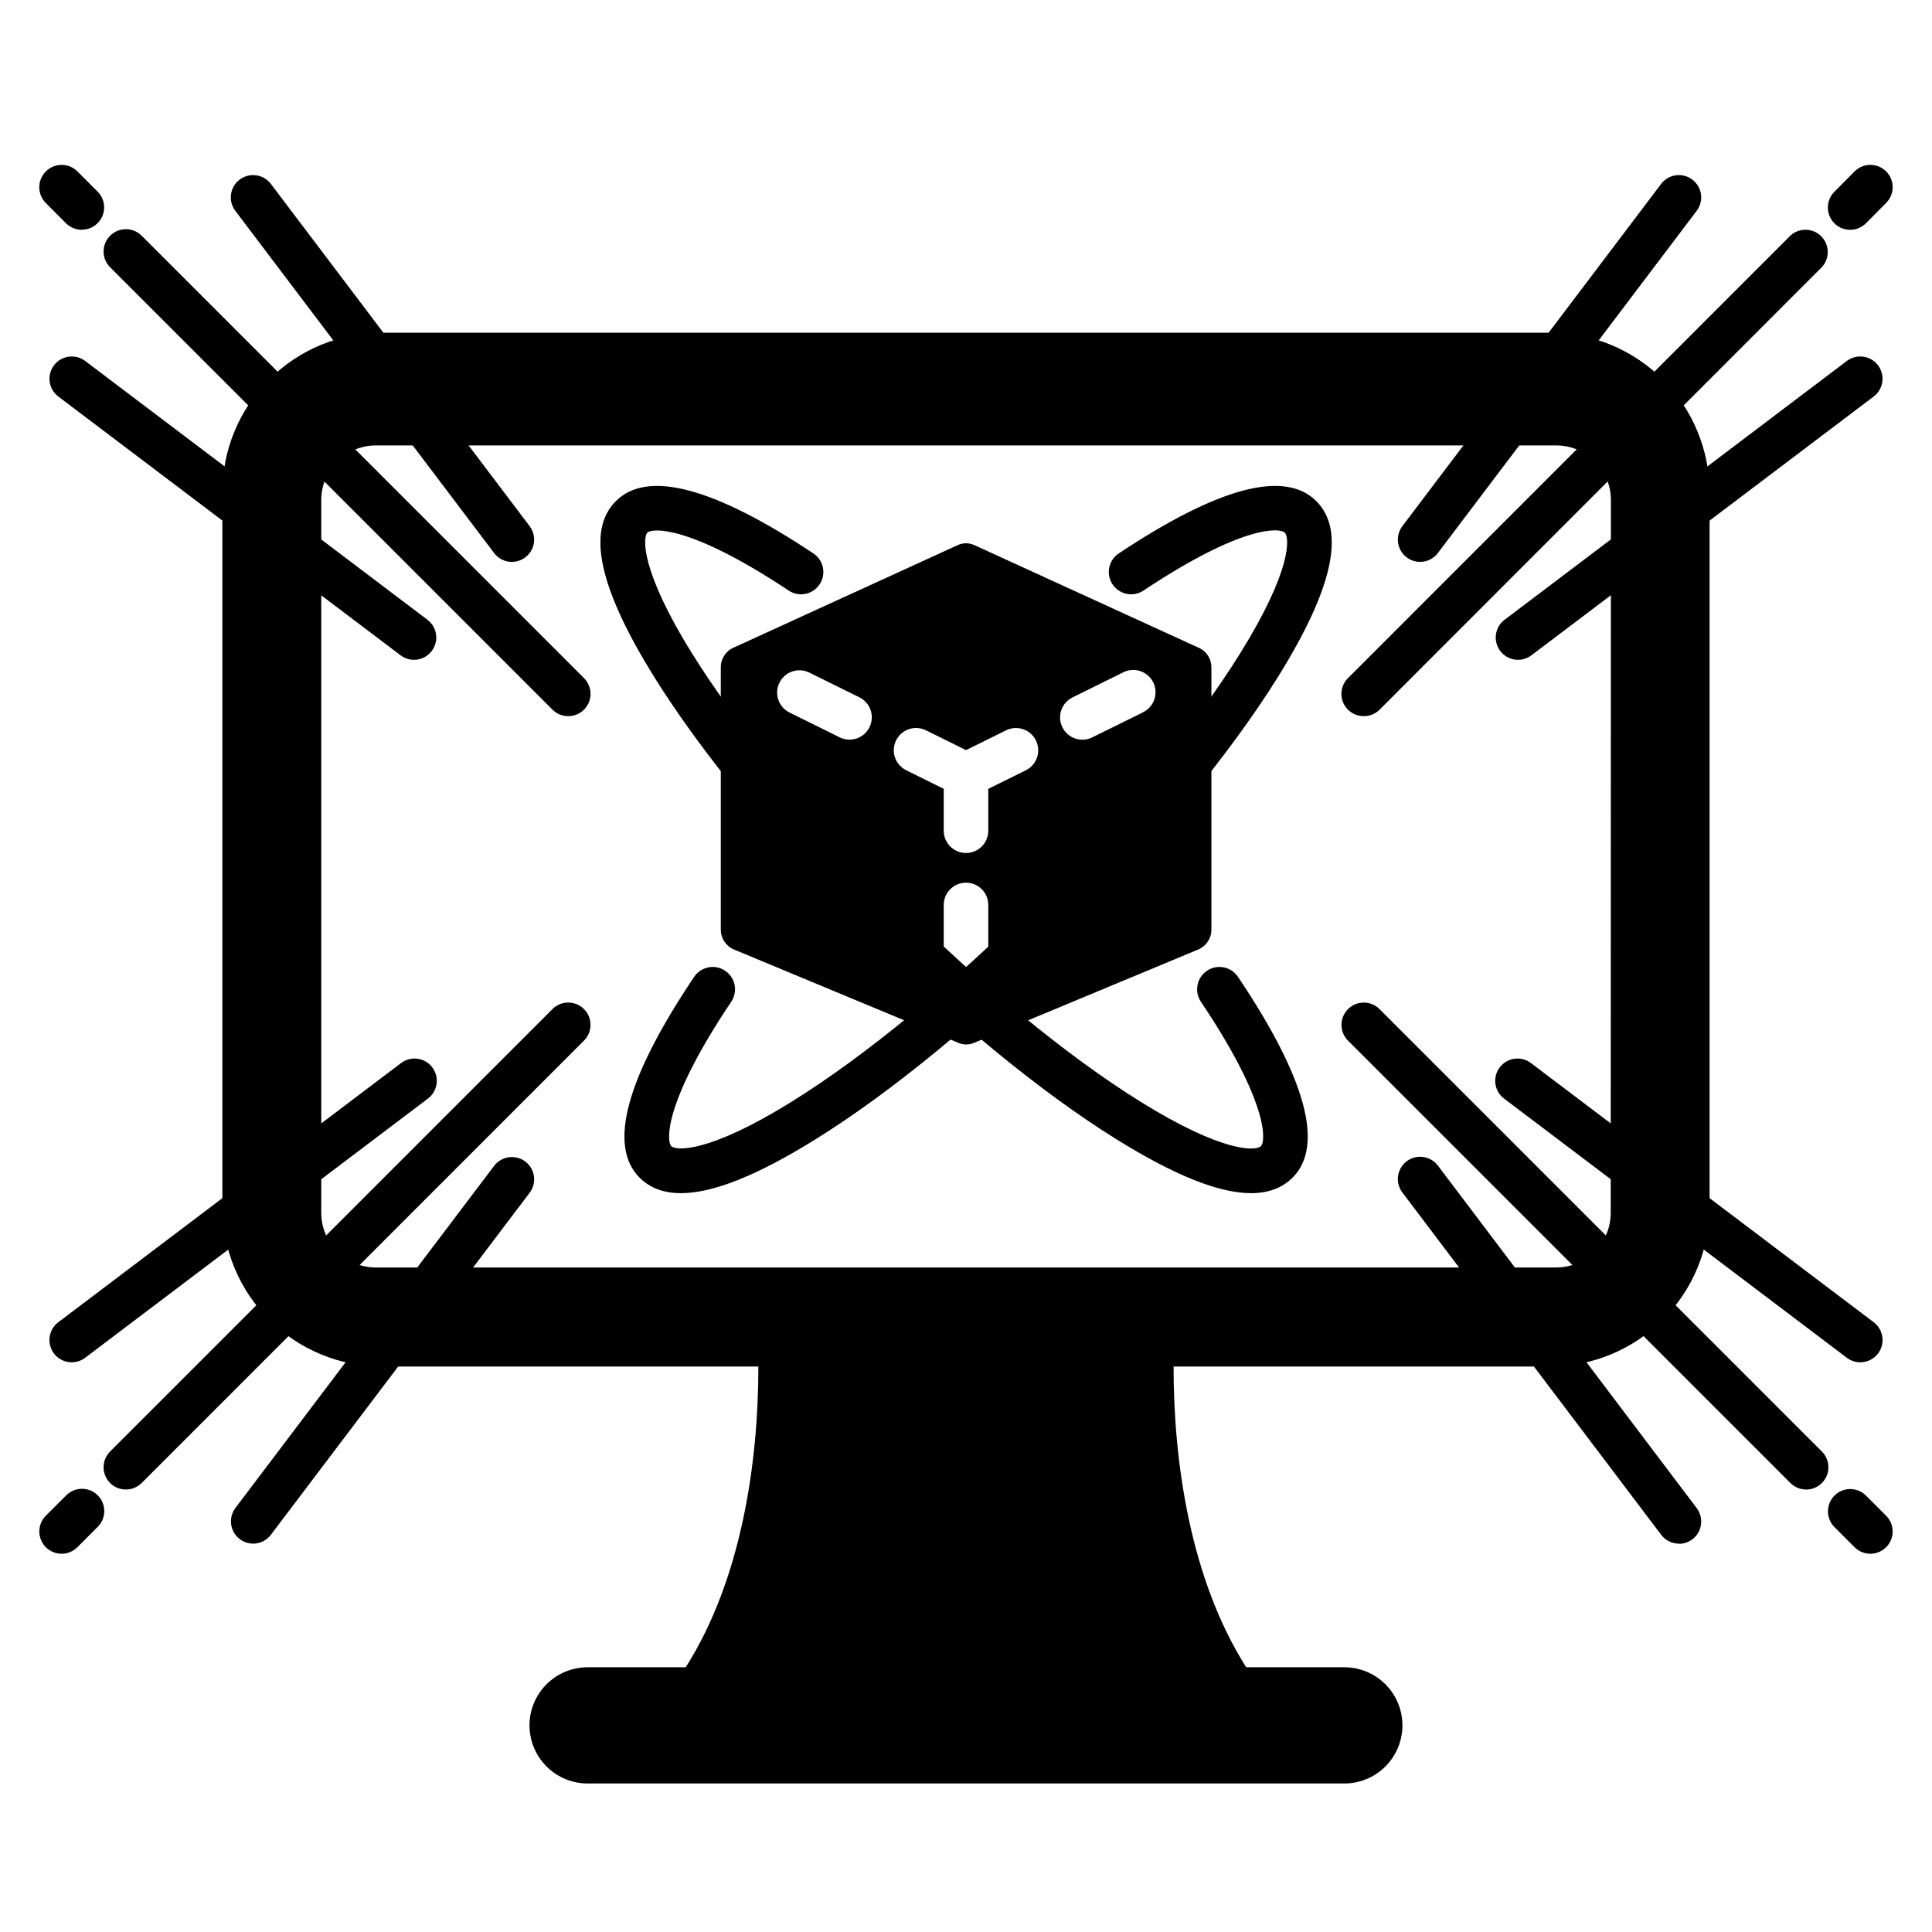
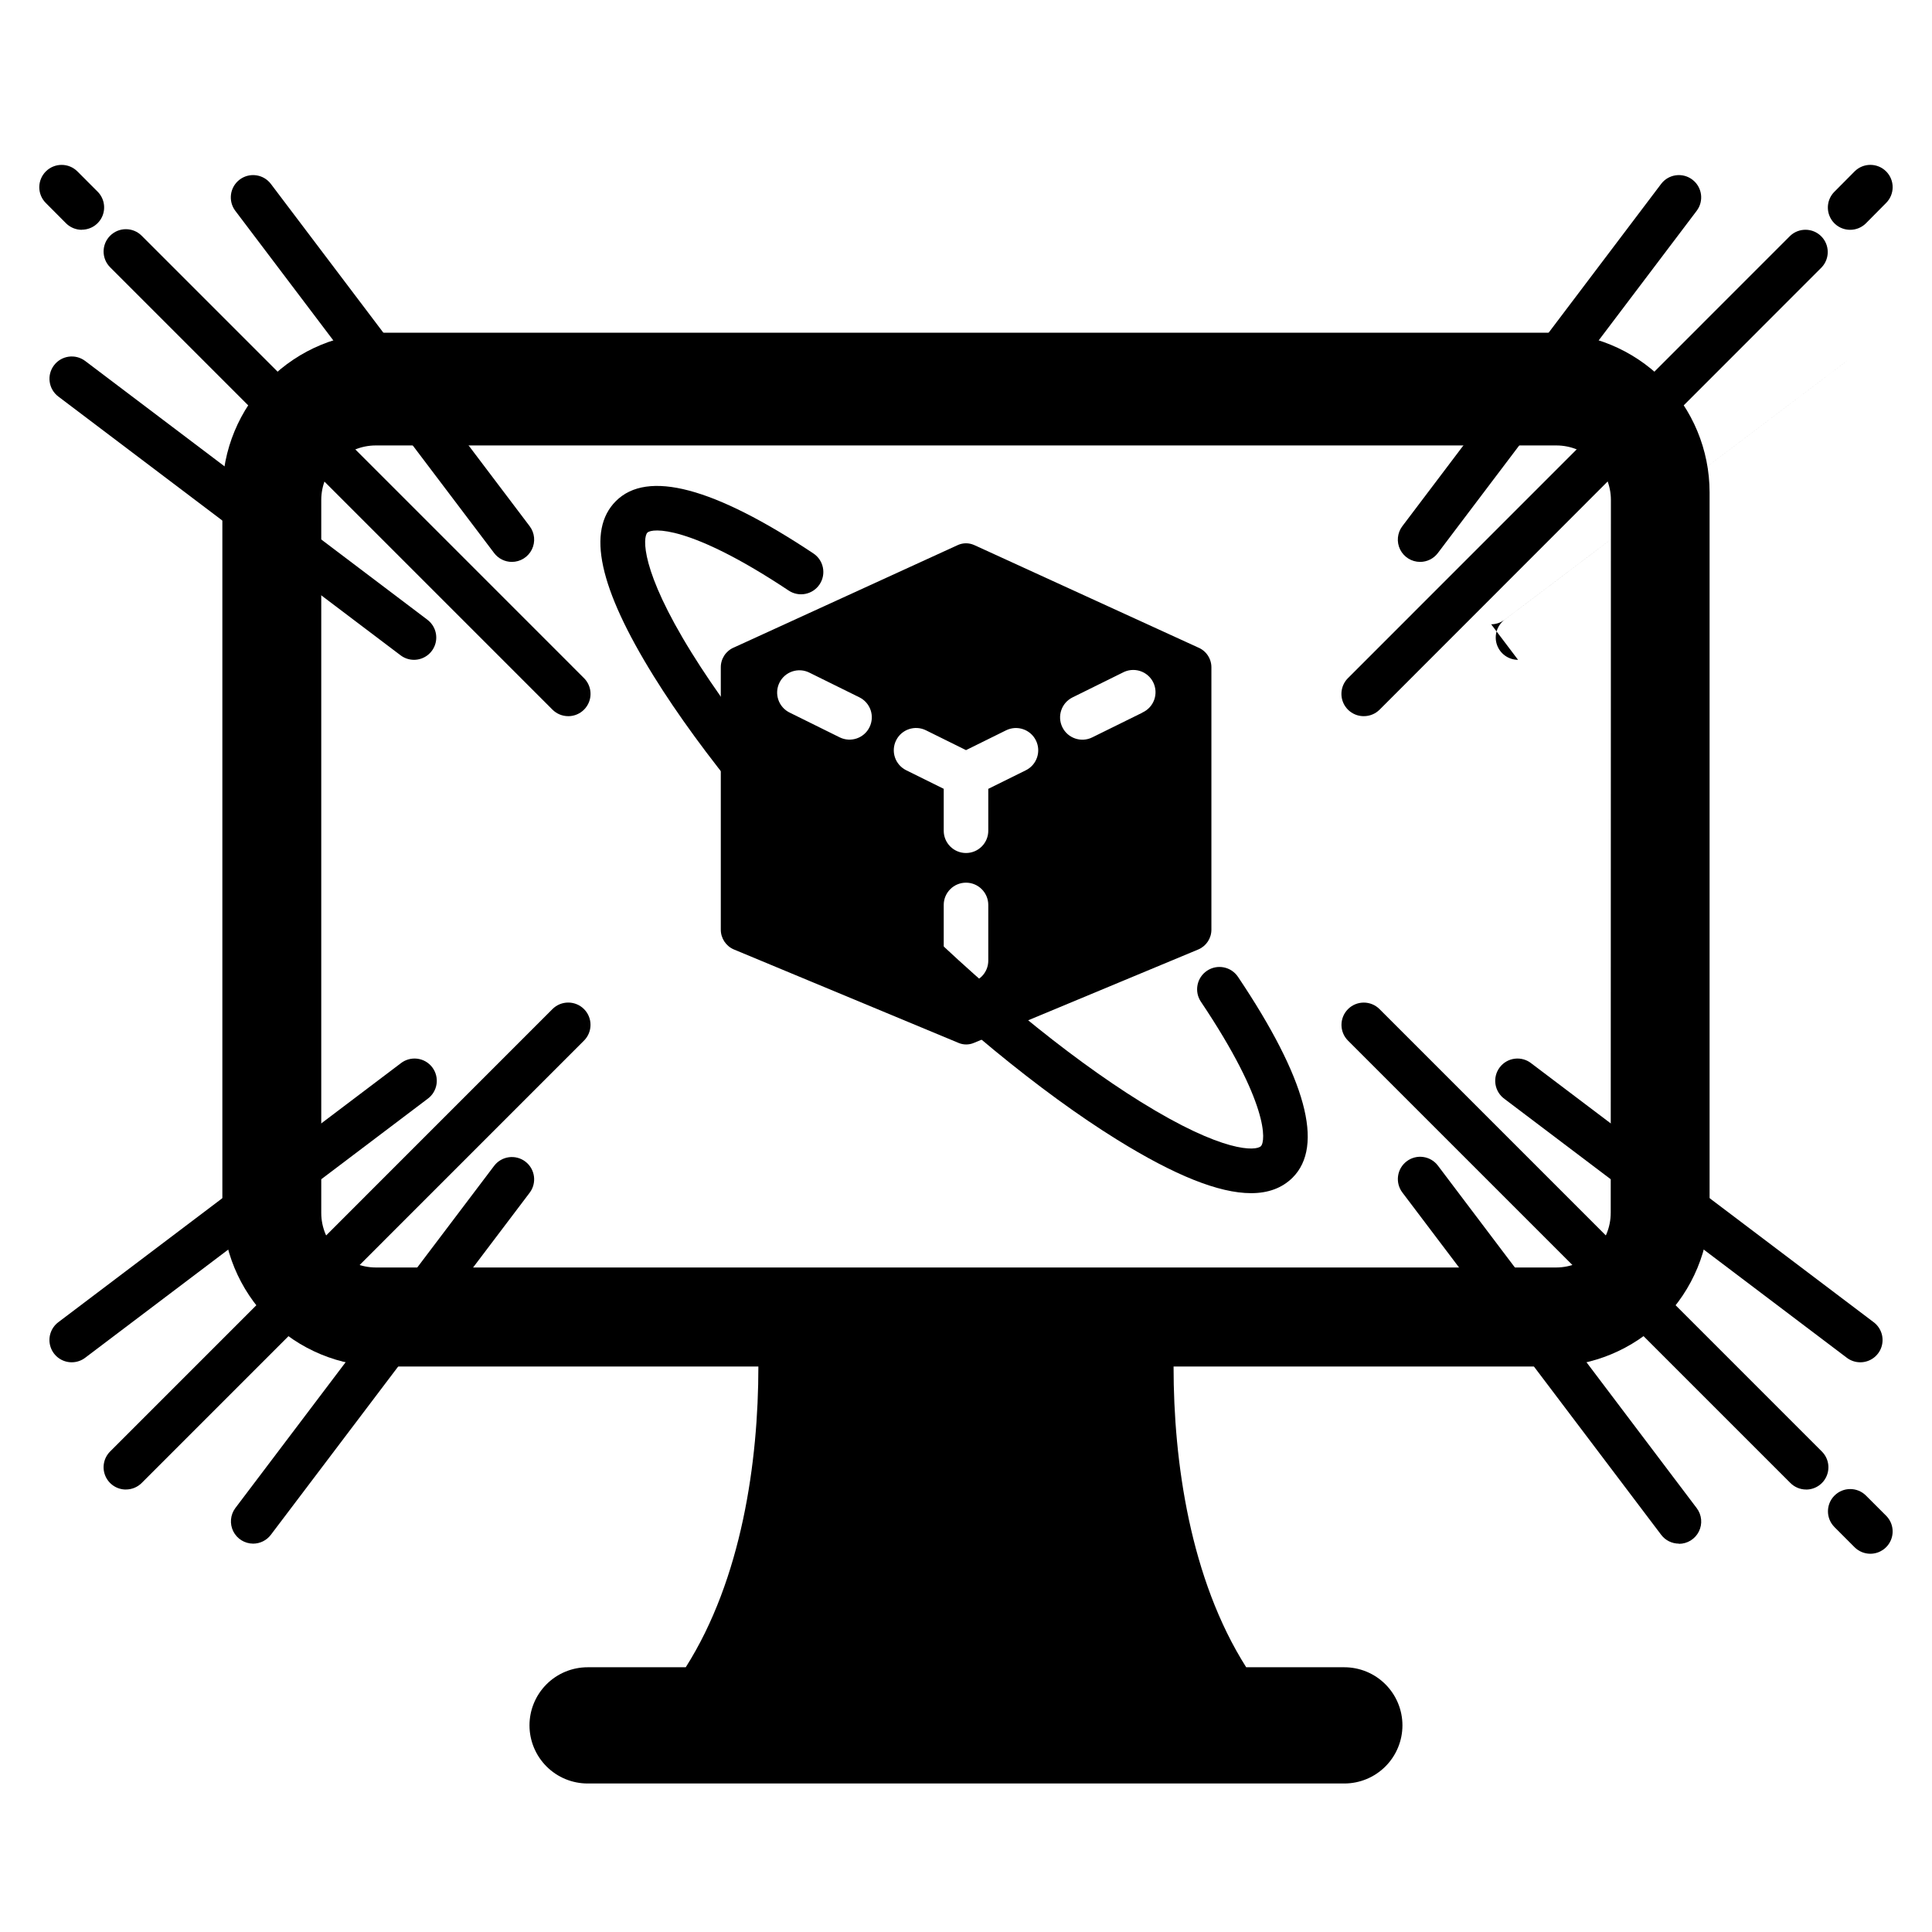
<svg xmlns="http://www.w3.org/2000/svg" fill="#000000" width="800px" height="800px" version="1.1" viewBox="144 144 512 512">
  <g>
    <path d="m554.75 232.18h-309.51c-11.223 0-21.984 4.457-29.922 12.395-7.934 7.934-12.391 18.695-12.391 29.918v189.33c0 11.223 4.457 21.984 12.391 29.918 7.938 7.938 18.699 12.395 29.922 12.395h99.738c0 25.27-4.418 56.316-19.246 79.703h-26c-4.086 0-8.004 1.621-10.895 4.508-2.891 2.891-4.516 6.809-4.516 10.895 0.004 4.082 1.629 8 4.519 10.887 2.887 2.891 6.805 4.512 10.891 4.512h200.52c4.086 0 8.004-1.621 10.895-4.512 2.887-2.887 4.512-6.805 4.516-10.887 0-4.086-1.625-8.004-4.516-10.895-2.887-2.887-6.809-4.508-10.895-4.508h-25.996c-14.828-23.379-19.258-54.426-19.246-79.703h99.738c11.219 0 21.984-4.457 29.918-12.395 7.934-7.934 12.395-18.695 12.395-29.918v-189.38c-0.016-11.215-4.477-21.965-12.41-29.891-7.934-7.922-18.691-12.375-29.902-12.375zm16.109 233.21-0.004 0.004c0.012 3.832-1.5 7.512-4.199 10.23-2.703 2.719-6.371 4.258-10.207 4.273h-312.86c-3.832-0.004-7.512-1.527-10.219-4.242-2.711-2.711-4.234-6.391-4.234-10.223v-188.93c0-3.832 1.523-7.512 4.234-10.223 2.711-2.711 6.387-4.231 10.219-4.231h312.86c3.836 0 7.512 1.52 10.223 4.231 2.711 2.711 4.234 6.391 4.234 10.223z" />
    <path d="m294.58 333.79c-1.566 0-3.066-0.621-4.172-1.73l-117.23-117.24c-2.305-2.312-2.297-6.055 0.016-8.359 2.312-2.305 6.055-2.297 8.359 0.016l117.21 117.23c1.691 1.691 2.203 4.234 1.285 6.445-0.918 2.211-3.074 3.648-5.469 3.641z" />
    <path d="m165.7 204.9c-1.562 0.008-3.062-0.605-4.176-1.699l-5.371-5.394c-1.113-1.105-1.738-2.609-1.742-4.18 0-1.57 0.621-3.078 1.727-4.188 2.309-2.316 6.055-2.324 8.371-0.016l5.363 5.371c1.684 1.691 2.188 4.227 1.277 6.434-0.914 2.203-3.066 3.641-5.449 3.644z" />
    <path d="m279.66 292.91c-1.855 0-3.602-0.871-4.715-2.352l-68.586-90.688c-1.965-2.602-1.449-6.309 1.152-8.273 2.602-1.969 6.309-1.453 8.277 1.148l68.574 90.695v0.004c1.352 1.785 1.574 4.18 0.578 6.188-0.996 2.004-3.043 3.273-5.281 3.277z" />
    <path d="m253.7 318.86c-1.281-0.004-2.527-0.426-3.551-1.203l-90.695-68.574c-2.602-1.969-3.113-5.672-1.145-8.27 1.965-2.602 5.668-3.113 8.27-1.148l90.688 68.574-0.004 0.004c2.027 1.527 2.852 4.184 2.043 6.59-0.809 2.406-3.062 4.027-5.606 4.027z" />
    <path d="m505.41 333.79c-2.391 0.008-4.551-1.43-5.469-3.641-0.914-2.211-0.406-4.754 1.289-6.445l117.21-117.23c2.328-2.168 5.953-2.106 8.203 0.145 2.246 2.246 2.312 5.871 0.145 8.199l-117.21 117.28c-1.113 1.094-2.613 1.703-4.172 1.691z" />
    <path d="m634.3 204.9c-2.387 0-4.539-1.438-5.449-3.644-0.914-2.203-0.41-4.742 1.277-6.43l5.359-5.402c2.309-2.309 6.051-2.309 8.355 0 2.309 2.309 2.309 6.047 0 8.355l-5.371 5.422c-1.113 1.094-2.613 1.707-4.172 1.699z" />
    <path d="m520.34 292.91c-2.242-0.004-4.289-1.273-5.285-3.277-0.996-2.008-0.77-4.402 0.578-6.188l68.574-90.695 0.004-0.004c1.965-2.602 5.672-3.117 8.273-1.148 2.606 1.965 3.121 5.672 1.152 8.273l-68.586 90.688c-1.113 1.48-2.859 2.352-4.711 2.352z" />
-     <path d="m546.3 318.86c-2.539 0-4.797-1.621-5.606-4.027-0.809-2.406 0.016-5.062 2.043-6.594l90.688-68.574h-0.004c2.602-1.965 6.305-1.453 8.273 1.148 1.965 2.598 1.453 6.301-1.148 8.27l-90.695 68.574c-1.02 0.777-2.269 1.199-3.551 1.203z" />
+     <path d="m546.3 318.86c-2.539 0-4.797-1.621-5.606-4.027-0.809-2.406 0.016-5.062 2.043-6.594l90.688-68.574h-0.004l-90.695 68.574c-1.02 0.777-2.269 1.199-3.551 1.203z" />
    <path d="m177.35 538.74c-2.387 0-4.535-1.441-5.449-3.644-0.914-2.203-0.41-4.742 1.277-6.43l117.23-117.25c2.309-2.305 6.047-2.305 8.355 0 2.305 2.309 2.305 6.047 0 8.355l-117.21 117.23c-1.113 1.113-2.629 1.738-4.203 1.73z" />
-     <path d="m160.32 555.76c-2.387-0.004-4.535-1.441-5.449-3.648-0.914-2.203-0.41-4.742 1.277-6.43l5.371-5.371c1.105-1.121 2.613-1.758 4.188-1.762 1.574-0.004 3.086 0.617 4.199 1.73 1.109 1.113 1.734 2.625 1.727 4.199-0.008 1.574-0.645 3.082-1.766 4.184l-5.363 5.371v0.004c-1.109 1.105-2.617 1.727-4.184 1.723z" />
    <path d="m211.07 553.08c-2.223-0.012-4.254-1.27-5.25-3.258-0.992-1.992-0.785-4.371 0.535-6.156l68.586-90.695c1.969-2.602 5.672-3.113 8.27-1.148 2.602 1.969 3.113 5.672 1.148 8.27l-68.574 90.637c-1.117 1.48-2.863 2.352-4.715 2.352z" />
    <path d="m163.02 505.02c-2.539 0.008-4.801-1.609-5.609-4.019-0.812-2.41 0.012-5.066 2.039-6.598l90.695-68.574c1.246-1.004 2.844-1.457 4.43-1.262 1.586 0.195 3.023 1.023 3.988 2.301 0.961 1.273 1.367 2.887 1.121 4.465s-1.121 2.992-2.426 3.914l-90.684 68.574c-1.023 0.777-2.269 1.199-3.555 1.199z" />
    <path d="m622.65 538.74c-1.566 0-3.066-0.625-4.172-1.73l-117.24-117.23c-2.309-2.309-2.309-6.047 0-8.355 2.305-2.305 6.047-2.305 8.352 0l117.23 117.25c1.688 1.688 2.191 4.227 1.277 6.43-0.91 2.203-3.062 3.644-5.449 3.644z" />
    <path d="m639.67 555.76c-1.566 0.004-3.07-0.617-4.184-1.723l-5.363-5.371 0.004-0.004c-2.277-2.309-2.266-6.019 0.027-8.312 2.289-2.297 6.004-2.312 8.316-0.039l5.371 5.371c1.688 1.688 2.191 4.227 1.277 6.43-0.914 2.207-3.062 3.644-5.449 3.648z" />
    <path d="m588.93 553.08c-1.852 0-3.598-0.871-4.711-2.352l-68.578-90.703c-1.965-2.602-1.453-6.305 1.148-8.27 2.602-1.969 6.305-1.457 8.27 1.145l68.586 90.766c1.352 1.785 1.574 4.188 0.578 6.191-1 2.008-3.051 3.277-5.293 3.273z" />
    <path d="m636.98 505.02c-1.285 0-2.531-0.422-3.555-1.199l-90.688-68.574h0.004c-1.305-0.922-2.18-2.336-2.426-3.914s0.16-3.191 1.125-4.465c0.961-1.277 2.402-2.106 3.988-2.301 1.586-0.195 3.184 0.258 4.426 1.262l90.695 68.574c2.031 1.531 2.852 4.188 2.043 6.598-0.812 2.41-3.074 4.027-5.613 4.019z" />
    <path d="m461.51 315.59-59.324-27.141v0.004c-1.391-0.633-2.981-0.633-4.371 0l-59.324 27.141v-0.004c-2.129 0.898-3.504 2.996-3.473 5.305v69.422c-0.023 2.293 1.332 4.375 3.434 5.285l59.582 24.785c1.289 0.543 2.742 0.543 4.035 0l59.531-24.785c2.102-0.91 3.457-2.992 3.434-5.285v-69.422c0.02-2.32-1.375-4.422-3.523-5.305zm-87.094 21.148c-1.445 2.902-4.957 4.094-7.871 2.676l-13.227-6.543c-1.426-0.68-2.519-1.898-3.039-3.387-0.52-1.488-0.426-3.125 0.27-4.539 0.691-1.418 1.922-2.5 3.418-3.004s3.129-0.387 4.539 0.32l13.234 6.535c1.41 0.691 2.488 1.922 2.992 3.414 0.5 1.488 0.387 3.117-0.316 4.527zm31.488 61.844c0 3.262-2.644 5.902-5.902 5.902-3.262 0-5.906-2.641-5.906-5.902v-14.762c0-3.258 2.644-5.902 5.906-5.902 3.258 0 5.902 2.644 5.902 5.902zm9.949-50.449-9.949 4.922v11.098c0 3.258-2.644 5.902-5.902 5.902-3.262 0-5.906-2.644-5.906-5.902v-11.109l-9.949-4.922c-1.402-0.695-2.473-1.918-2.977-3.402-0.5-1.48-0.391-3.106 0.301-4.508 1.445-2.926 4.988-4.121 7.914-2.676l10.617 5.254 10.617-5.246c2.922-1.445 6.465-0.246 7.91 2.676 1.445 2.926 0.246 6.469-2.676 7.914zm30.867-15.262-13.266 6.543c-2.922 1.445-6.465 0.246-7.91-2.676-1.445-2.926-0.246-6.469 2.676-7.914l13.273-6.562c1.414-0.77 3.078-0.93 4.609-0.445 1.535 0.484 2.805 1.57 3.516 3.012 0.711 1.441 0.805 3.113 0.258 4.625s-1.688 2.734-3.156 3.387z" />
    <path d="m475.54 460.2c-8.5 0-20.25-4.703-35.492-14.168-20.289-12.578-44.199-32.258-67.344-55.43-23.145-23.172-42.824-47.055-55.43-67.355-14.562-23.457-17.859-38.652-10.066-46.445 8.344-8.355 25.957-3.691 52.348 13.863 2.719 1.809 3.457 5.477 1.648 8.195-1.805 2.715-5.473 3.453-8.191 1.648-26.332-17.516-36.242-16.562-37.449-15.352-1.211 1.211-1.898 9.91 11.75 31.871 12.133 19.543 31.223 42.707 53.746 65.219 22.523 22.516 45.676 41.613 65.23 53.746 21.965 13.648 30.574 13.039 31.863 11.75 1.289-1.289 2.164-11.355-15.902-38.277h-0.004c-1.816-2.719-1.09-6.394 1.629-8.211 2.719-1.82 6.394-1.09 8.211 1.629 18.035 26.863 22.898 44.773 14.453 53.215-2.773 2.734-6.414 4.102-11 4.102z" />
-     <path d="m324.46 460.2c-4.586 0-8.227-1.367-10.953-4.102-8.453-8.441-3.59-26.352 14.445-53.215 1.82-2.719 5.496-3.449 8.211-1.629 2.719 1.816 3.449 5.492 1.629 8.211-18.066 26.922-17.141 37.047-15.902 38.277 1.238 1.23 9.91 1.898 31.863-11.75 19.551-12.133 42.715-31.223 65.23-53.746 22.516-22.523 41.613-45.676 53.746-65.219 13.648-21.965 13.039-30.582 11.75-31.871-1.289-1.289-11.129-2.164-37.449 15.352h-0.004c-2.715 1.805-6.383 1.066-8.191-1.648-1.809-2.719-1.07-6.387 1.648-8.195 26.391-17.555 43.996-22.219 52.348-13.863 7.793 7.793 4.496 22.984-10.066 46.445-12.605 20.289-32.297 44.203-55.43 67.344-23.133 23.145-47.094 42.863-67.383 55.441-15.242 9.465-26.992 14.168-35.492 14.168z" />
  </g>
</svg>